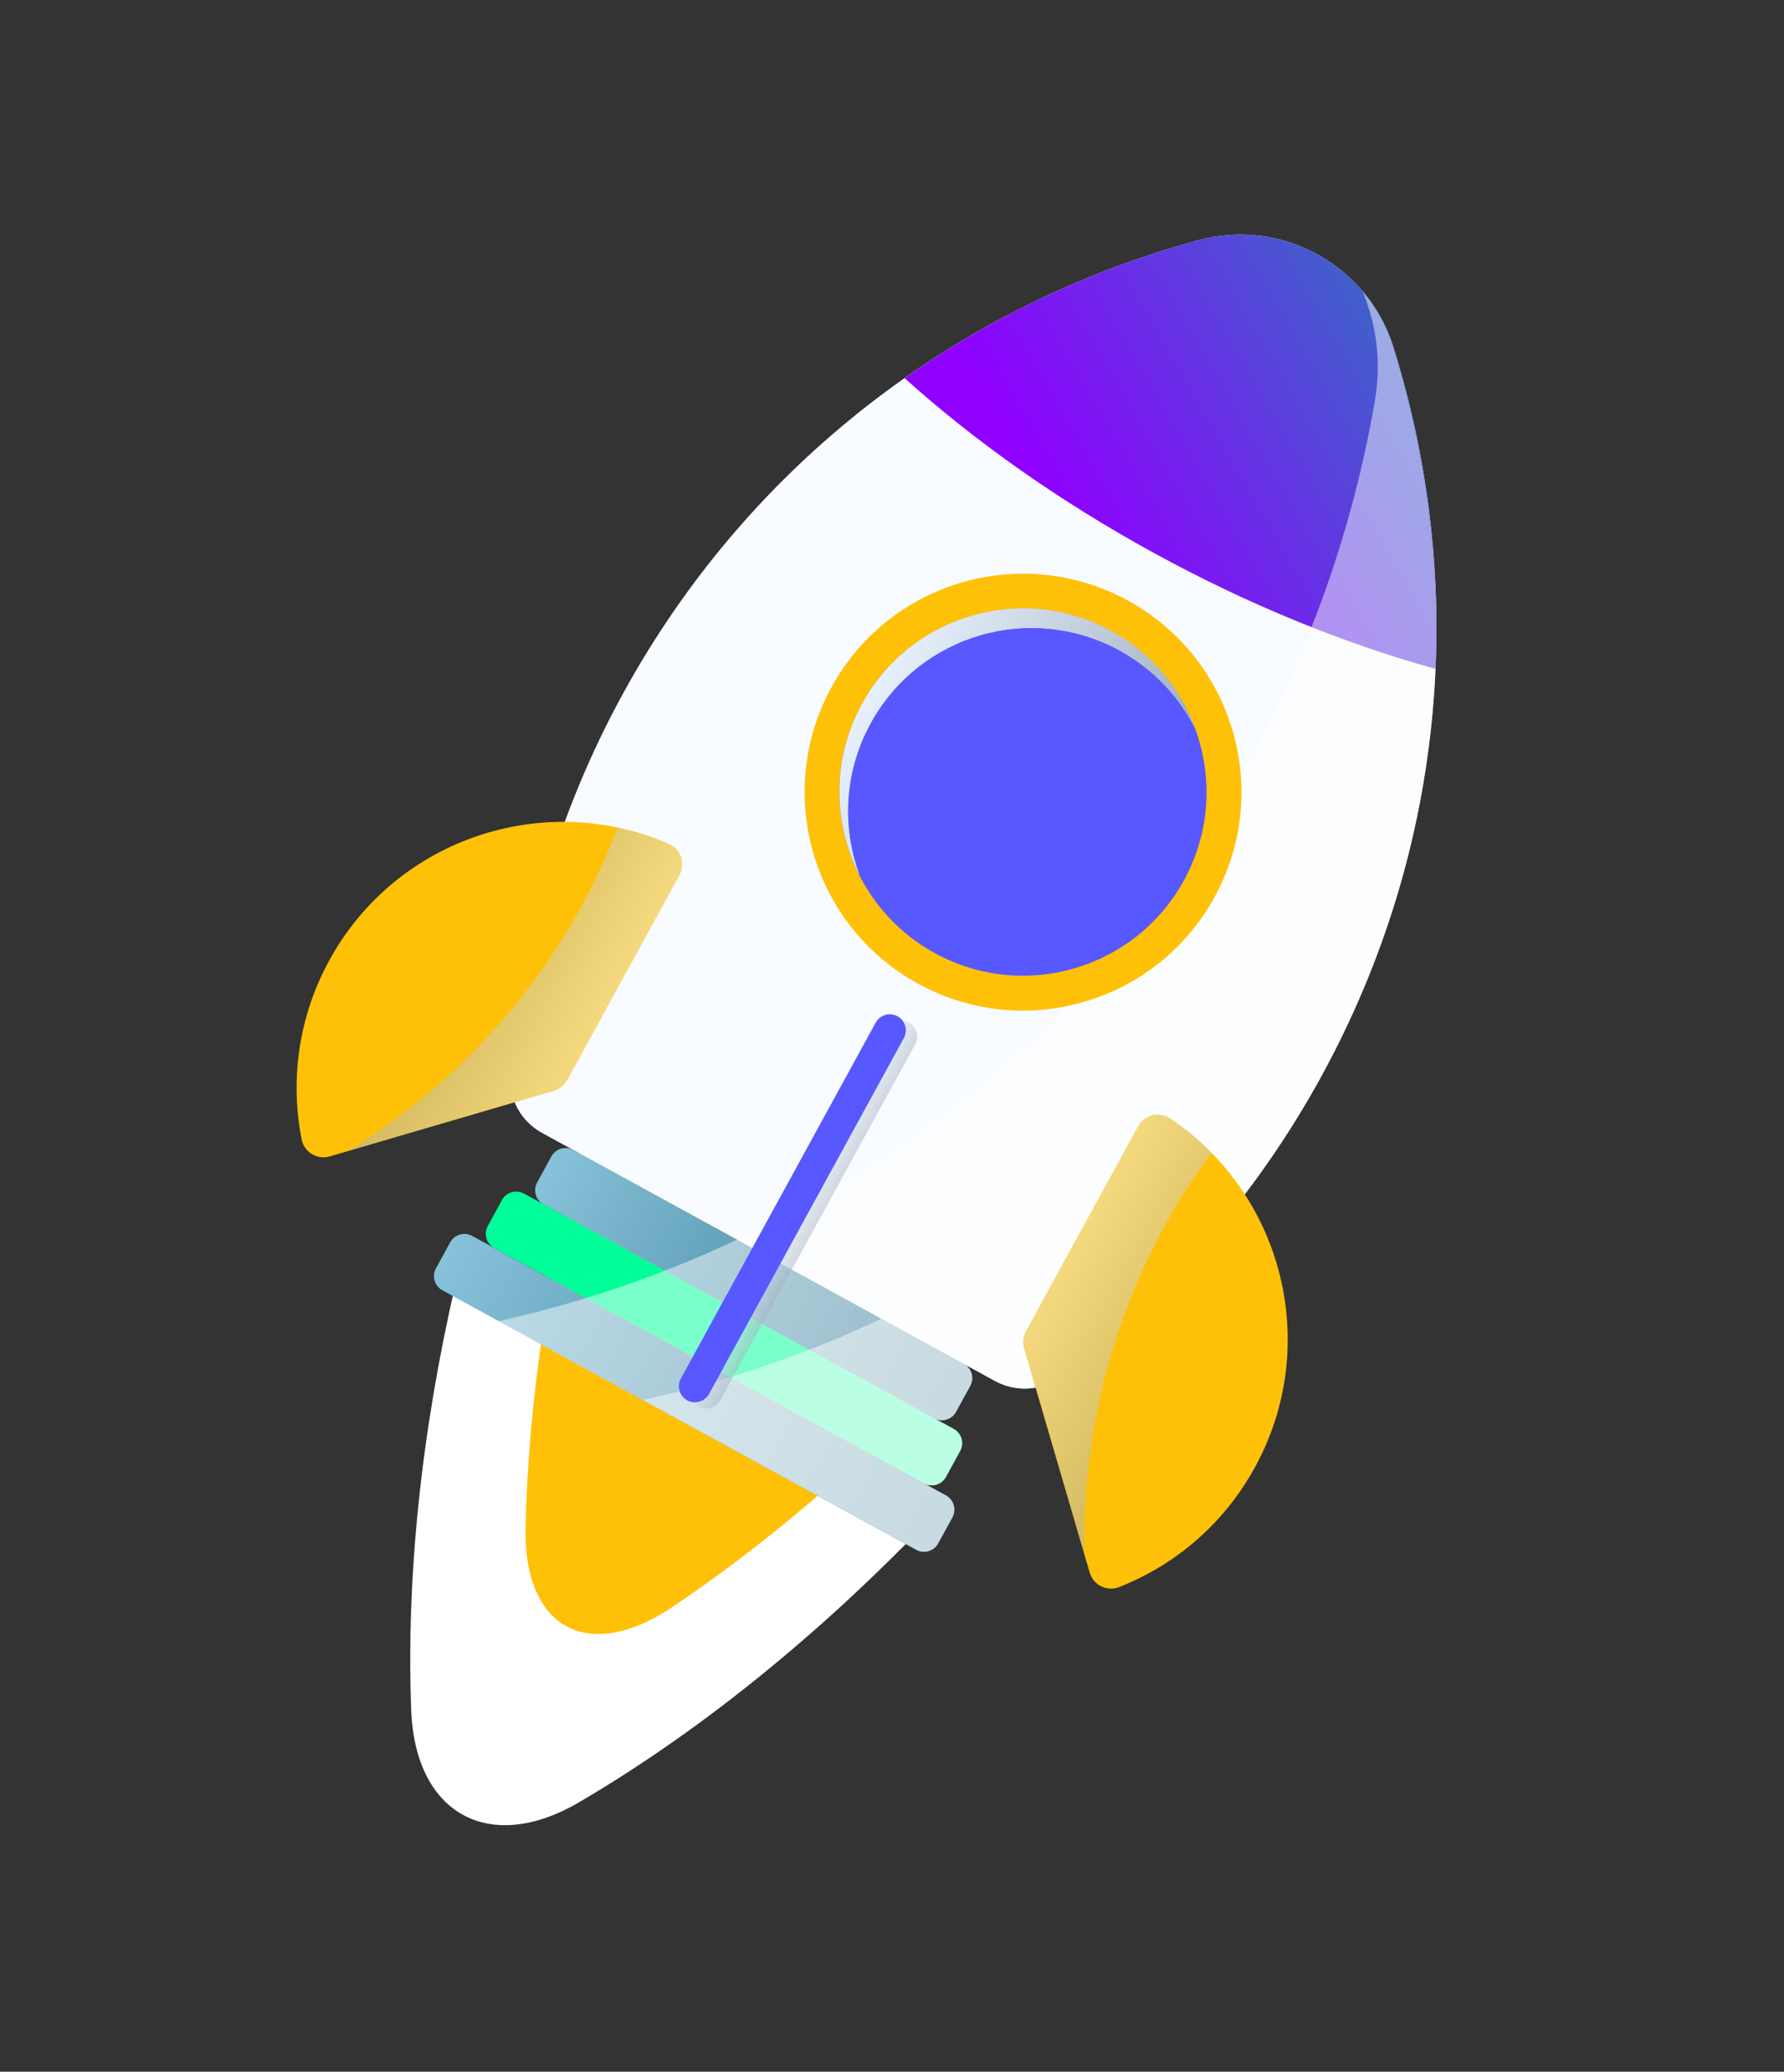
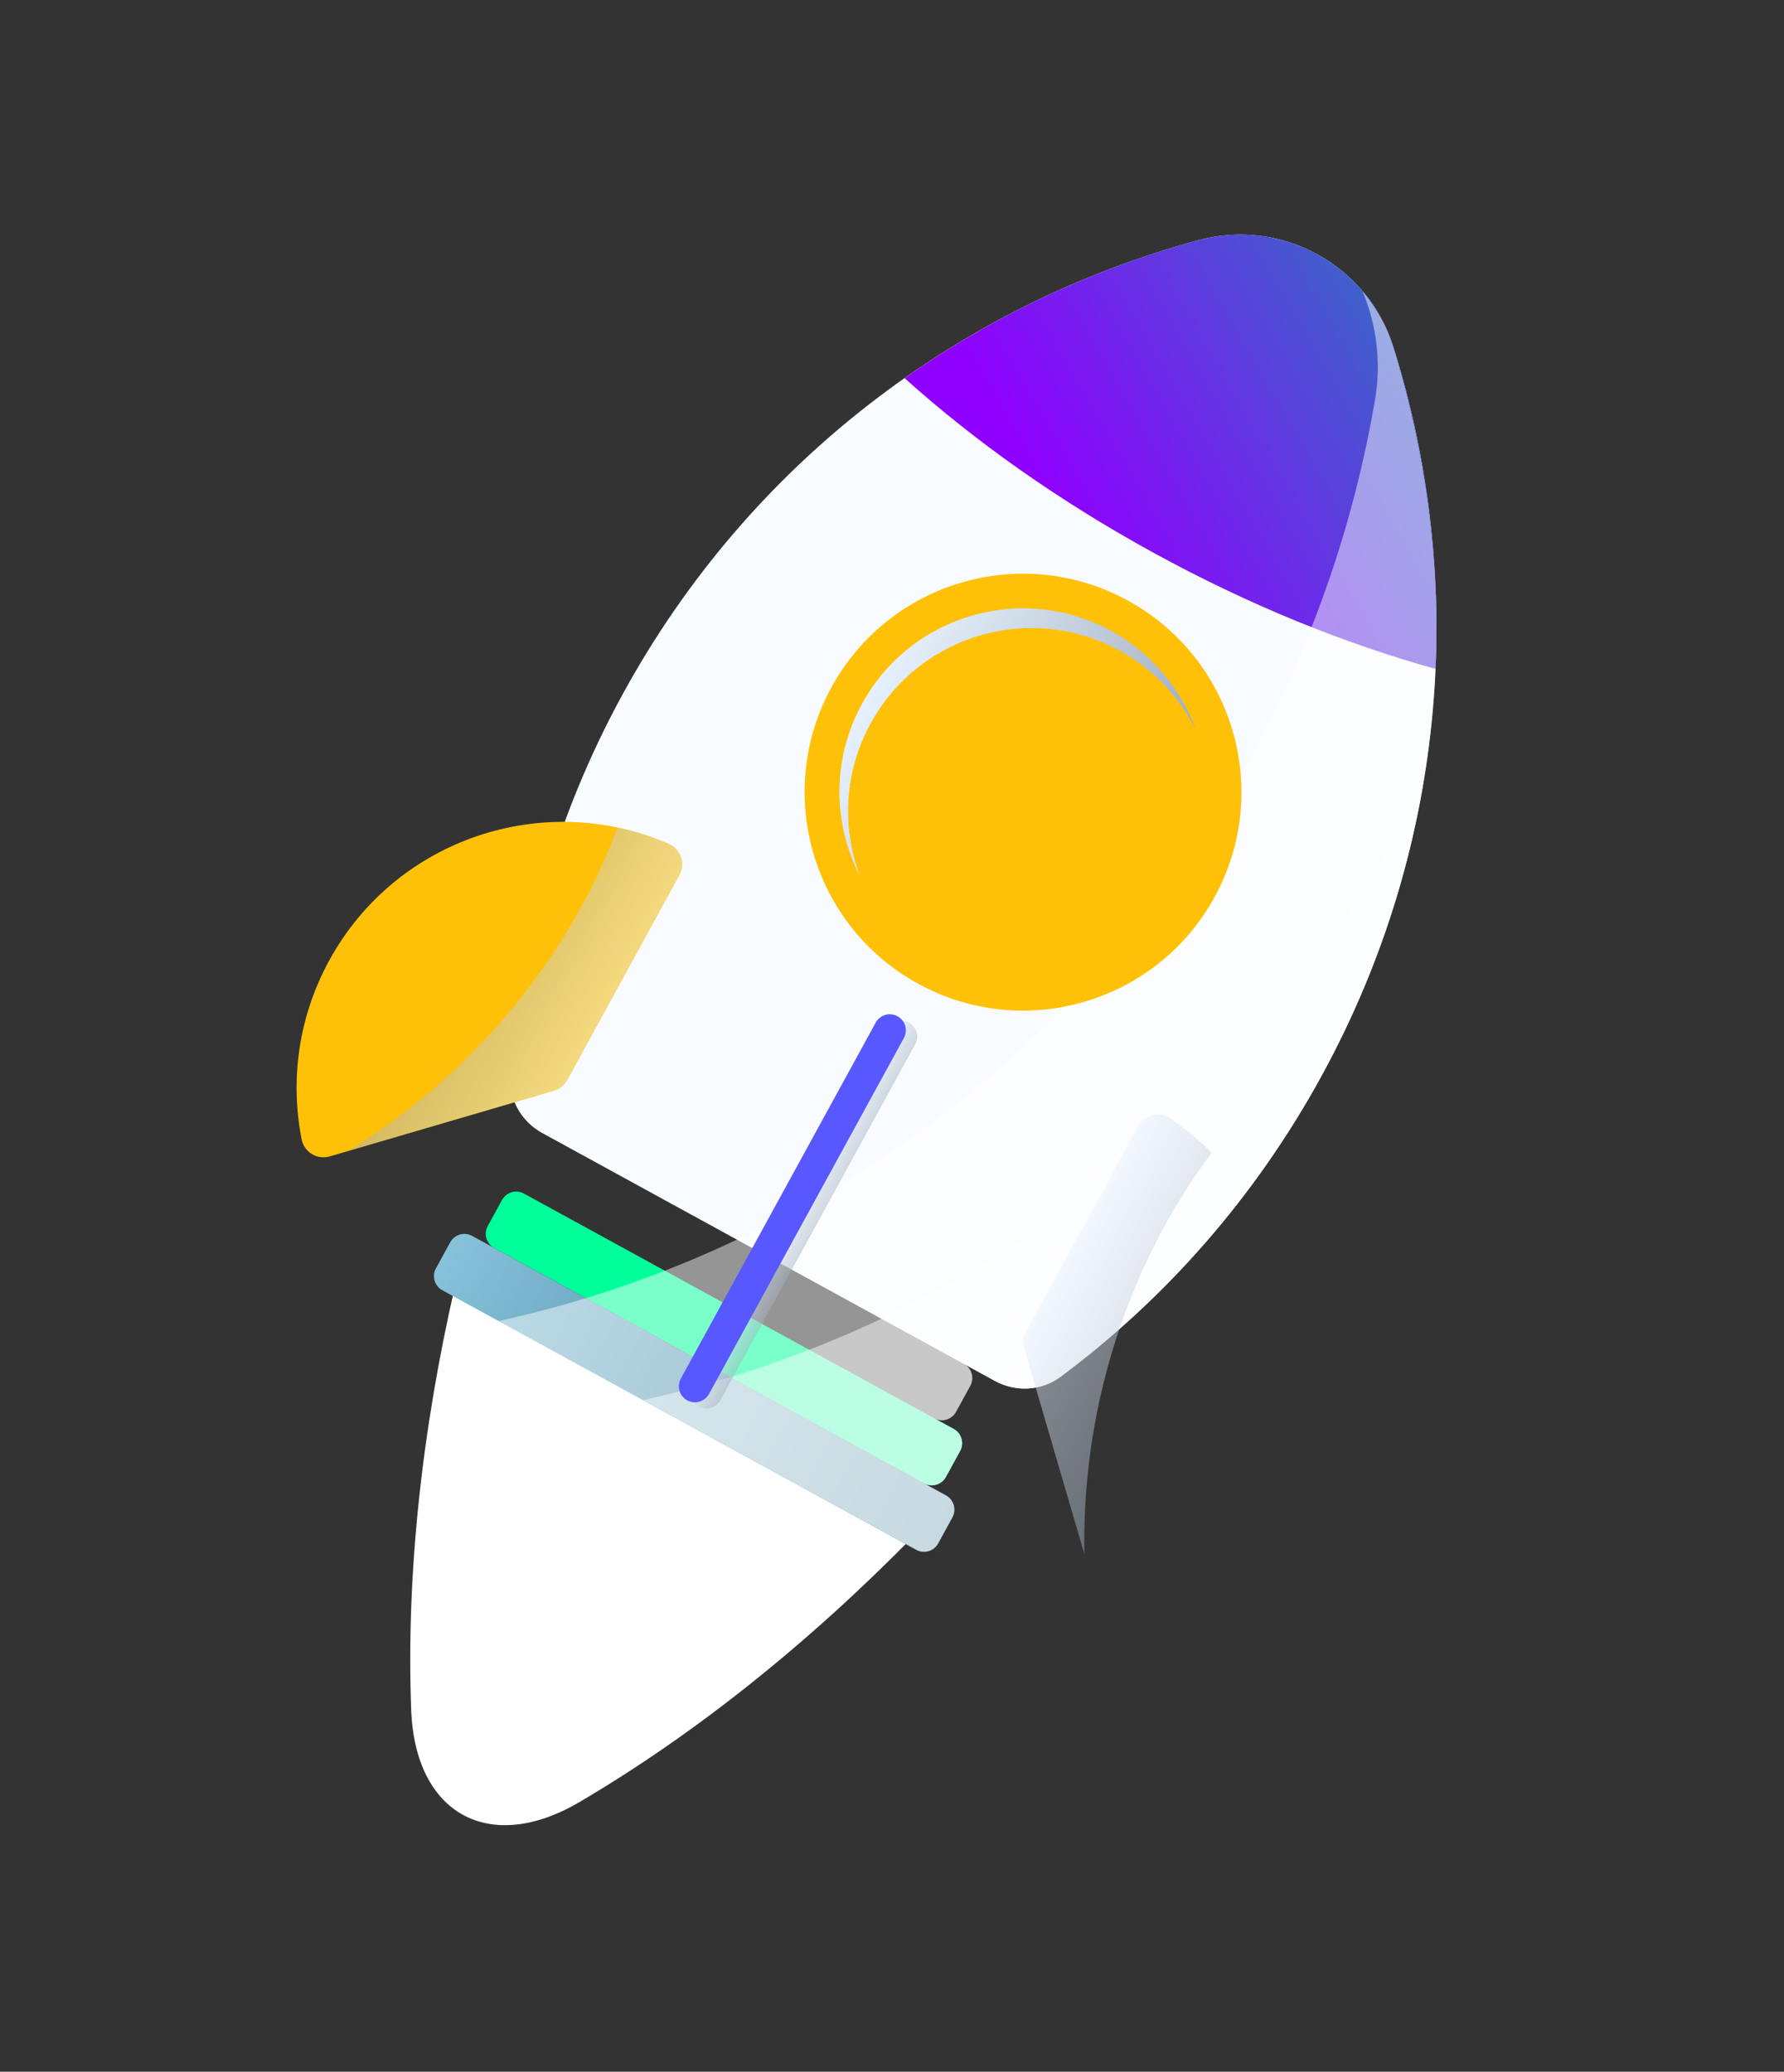
<svg xmlns="http://www.w3.org/2000/svg" width="385" height="447" viewBox="0 0 385 447" fill="none">
  <rect x="0" y="0" width="385" height="447" fill="#333333" stroke="none" />
  <path d="M153.024 294.658C170.741 304.358 185.652 316.992 197.271 331.321C174.038 355.003 149.592 374.394 125.09 388.799C105.644 400.24 89.572 391.44 88.735 368.894C87.672 340.491 90.839 309.45 98.275 277.118C116.631 279.201 135.308 284.958 153.024 294.658Z" fill="white" />
-   <path d="M175.317 253.943C190.716 262.374 203.435 273.808 213.111 287.073C190.899 311.314 167.848 331.469 145.016 346.788C126.89 358.952 112.937 351.312 113.42 329.489C114.027 302 118.589 271.723 127.046 239.95C143.434 240.956 159.918 245.512 175.317 253.943Z" fill="#FFC107" />
  <path d="M214.726 297.964C219.236 300.434 224.791 300.107 228.897 297.044C251.428 280.264 270.777 258.471 285.156 232.208C312.606 182.075 316.564 125.394 300.702 74.865C295.146 57.152 276.533 46.961 258.617 51.822C207.512 65.718 161.881 99.549 134.432 149.682C120.052 175.945 112.154 203.975 110.116 232.008C109.748 237.118 112.465 241.974 116.975 244.443L214.726 297.964Z" fill="#F8FBFF" />
  <path d="M249.03 119.315C269.537 130.543 290.227 138.892 309.794 144.326C310.84 120.706 307.713 97.197 300.702 74.865C295.146 57.152 276.533 46.961 258.617 51.822C236.05 57.96 214.56 67.99 195.224 81.596C210.329 95.178 228.523 108.087 249.03 119.315Z" fill="url(#paint0_linear_0_7708)" />
-   <path d="M201.573 306.017L117.302 259.876C115.608 258.949 114.988 256.828 115.916 255.133L118.985 249.527C119.913 247.833 122.034 247.213 123.728 248.14L207.998 294.28C209.693 295.208 210.313 297.329 209.385 299.023L206.316 304.63C205.388 306.324 203.267 306.944 201.573 306.017Z" fill="url(#paint1_linear_0_7708)" />
  <path d="M199.396 320.047L153.025 294.658L106.653 269.268C104.959 268.34 104.339 266.22 105.267 264.525L108.336 258.919C109.264 257.224 111.385 256.604 113.079 257.532L205.821 308.311C207.516 309.239 208.136 311.359 207.208 313.054L204.139 318.66C203.211 320.355 201.09 320.975 199.396 320.047Z" fill="#00FF9A" />
  <path d="M197.729 334.389L95.469 278.398C93.775 277.471 93.154 275.35 94.082 273.656L97.152 268.049C98.079 266.355 100.2 265.735 101.895 266.662L204.155 322.653C205.85 323.581 206.47 325.701 205.542 327.396L202.472 333.002C201.52 334.683 199.399 335.303 197.729 334.389Z" fill="url(#paint2_linear_0_7708)" />
  <path opacity="0.48" d="M309.794 144.325C309.912 141.507 309.966 138.687 309.982 135.878C309.978 135.649 309.987 135.395 309.983 135.166C309.983 132.446 309.919 129.723 309.792 126.997C309.777 126.73 309.761 126.462 309.746 126.195C309.632 123.444 309.442 120.717 309.201 117.962C309.181 117.821 309.186 117.694 309.152 117.578C308.889 114.746 308.588 111.925 308.234 109.141C308.234 109.141 308.247 109.116 308.222 109.102C307.853 106.406 307.444 103.721 306.973 101.033C306.921 100.714 306.858 100.355 306.806 100.036C306.355 97.489 305.84 94.94 305.297 92.44C305.198 92.03 305.113 91.594 305.014 91.184C304.446 88.671 303.84 86.169 303.196 83.679C303.094 83.332 302.993 82.985 302.916 82.651C302.2 80.057 301.483 77.462 300.675 74.915C300.335 73.821 299.93 72.725 299.499 71.68C298.611 69.574 297.515 67.614 296.273 65.8C295.599 64.783 294.834 63.814 294.067 62.908C297.055 70.05 298.129 78.087 296.744 86.235C285.878 149.853 250.166 209.162 192.551 248.318C165.98 266.383 137.151 278.517 107.565 285.054L197.716 334.413C199.411 335.341 201.531 334.721 202.459 333.027L205.529 327.42C206.456 325.726 205.836 323.605 204.142 322.677L199.383 320.072C201.077 320.999 203.198 320.379 204.126 318.685L207.195 313.079C208.123 311.384 207.503 309.263 205.809 308.336L201.573 306.016C203.267 306.944 205.388 306.324 206.315 304.63L209.385 299.023C210.313 297.329 209.693 295.208 207.998 294.28L214.726 297.964C219.236 300.433 224.791 300.107 228.897 297.043C251.428 280.264 270.777 258.47 285.157 232.208C300.478 204.226 308.477 174.178 309.794 144.325Z" fill="white" />
  <path opacity="0.48" d="M202.447 332.989L205.517 327.382C206.445 325.688 205.825 323.567 204.13 322.639L199.396 320.047C201.09 320.975 203.211 320.355 204.139 318.66L207.209 313.054C208.136 311.36 207.516 309.239 205.822 308.311L201.586 305.992C203.28 306.92 205.401 306.299 206.329 304.605L209.398 298.999C210.326 297.304 209.706 295.183 208.012 294.256L214.739 297.939C219.249 300.409 224.805 300.082 228.911 297.019C251.442 280.239 270.791 258.446 285.17 232.183C296.344 211.776 303.617 190.27 307.239 168.513C289.084 206.343 261.014 240.041 223.813 265.338C197.242 283.404 168.413 295.537 138.827 302.074L197.707 334.312C199.399 335.303 201.52 334.683 202.447 332.989Z" fill="white" />
  <path d="M198.142 212.256C220.972 224.757 249.613 216.382 262.113 193.552C274.613 170.722 266.239 142.081 243.409 129.581C220.579 117.081 191.938 125.455 179.437 148.285C166.937 171.115 175.311 199.756 198.142 212.256Z" fill="#FFC107" />
-   <path d="M201.757 205.653C220.941 216.156 245.007 209.12 255.51 189.936C266.014 170.753 258.977 146.687 239.794 136.183C220.61 125.68 196.544 132.717 186.041 151.9C175.537 171.083 182.574 195.149 201.757 205.653Z" fill="#5758FF" />
  <path d="M187.868 156.075C198.373 136.888 222.435 129.853 241.621 140.358C248.922 144.355 254.458 150.334 257.939 157.227C254.753 148.552 248.553 140.947 239.807 136.159C220.621 125.654 196.56 132.689 186.055 151.875C179.547 163.761 179.783 177.525 185.454 188.759C181.632 178.408 182.138 166.54 187.868 156.075Z" fill="url(#paint3_linear_0_7708)" />
  <path d="M187.868 156.075C198.373 136.888 222.435 129.853 241.621 140.358C248.922 144.355 254.458 150.334 257.939 157.227C254.753 148.552 248.553 140.947 239.807 136.159C220.621 125.654 196.56 132.689 186.055 151.875C179.547 163.761 179.783 177.525 185.454 188.759C181.632 178.408 182.138 166.54 187.868 156.075Z" fill="url(#paint4_linear_0_7708)" />
-   <path d="M235.164 339.307C235.964 342.045 238.937 343.478 241.557 342.419C253.621 337.657 264.121 328.831 270.833 316.572C285.213 290.309 276.92 257.721 252.562 241.34C250.193 239.752 247 240.497 245.622 243.014L221.406 287.242C220.792 288.363 220.654 289.68 221.014 290.914L235.164 339.307Z" fill="#FFC107" />
  <path opacity="0.48" d="M261.49 248.755C258.807 246.023 255.837 243.522 252.576 241.316C250.207 239.727 247.013 240.472 245.635 242.989L221.419 287.217C220.805 288.339 220.667 289.656 221.028 290.89L234.016 335.311C233.29 291.385 252.197 260.994 261.49 248.755Z" fill="url(#paint5_linear_0_7708)" />
  <path d="M71.158 249.51C68.42 250.311 65.612 248.578 65.092 245.8C62.592 233.096 64.359 219.457 71.071 207.197C85.451 180.935 117.374 170.366 144.296 182.062C146.911 183.202 148.003 186.294 146.625 188.811L122.409 233.039C121.795 234.16 120.76 234.986 119.526 235.347L71.158 249.51Z" fill="#FFC107" />
  <path opacity="0.48" d="M133.265 178.549C137.012 179.337 140.719 180.492 144.335 182.051C146.949 183.191 148.042 186.283 146.664 188.799L122.448 233.028C121.834 234.149 120.799 234.975 119.565 235.336L75.143 248.324C112.541 225.272 127.96 192.971 133.265 178.549Z" fill="url(#paint6_linear_0_7708)" />
  <path opacity="0.48" d="M150.75 303.485C149.081 302.571 148.447 300.475 149.375 298.78L191.422 221.985C192.336 220.316 194.432 219.682 196.126 220.61C197.796 221.524 198.43 223.62 197.502 225.314L155.454 302.109C154.54 303.779 152.444 304.412 150.75 303.485Z" fill="url(#paint7_linear_0_7708)" />
  <path d="M148.308 302.148C146.639 301.233 146.005 299.138 146.933 297.443L188.98 220.648C189.894 218.979 191.99 218.345 193.684 219.273C195.354 220.187 195.988 222.283 195.06 223.977L153.013 300.772C152.074 302.428 149.978 303.062 148.308 302.148Z" fill="#5758FF" />
  <defs>
    <linearGradient id="paint0_linear_0_7708" x1="325.286" y1="96.081" x2="245.757" y2="141.928" gradientUnits="userSpaceOnUse">
      <stop stop-color="#366CC5" />
      <stop offset="1" stop-color="#8F00FF" />
    </linearGradient>
    <linearGradient id="paint1_linear_0_7708" x1="117.453" y1="252.326" x2="207.849" y2="301.82" gradientUnits="userSpaceOnUse">
      <stop stop-color="#86C2D9" />
      <stop offset="1" stop-color="#357591" />
    </linearGradient>
    <linearGradient id="paint2_linear_0_7708" x1="95.631" y1="270.856" x2="203.993" y2="330.187" gradientUnits="userSpaceOnUse">
      <stop stop-color="#86C2D9" />
      <stop offset="1" stop-color="#357591" />
    </linearGradient>
    <linearGradient id="paint3_linear_0_7708" x1="187.712" y1="148.838" x2="245.273" y2="180.355" gradientUnits="userSpaceOnUse">
      <stop stop-color="#E7F1FD" />
      <stop offset="1" stop-color="#A2AFBF" />
    </linearGradient>
    <linearGradient id="paint4_linear_0_7708" x1="187.712" y1="148.838" x2="245.273" y2="180.355" gradientUnits="userSpaceOnUse">
      <stop stop-color="#E7F1FD" />
      <stop offset="1" stop-color="#A2AFBF" />
    </linearGradient>
    <linearGradient id="paint5_linear_0_7708" x1="226.006" y1="278.856" x2="255.943" y2="295.247" gradientUnits="userSpaceOnUse">
      <stop stop-color="#E7F1FD" />
      <stop offset="1" stop-color="#A2AFBF" />
    </linearGradient>
    <linearGradient id="paint6_linear_0_7708" x1="127.018" y1="224.657" x2="97.08" y2="208.265" gradientUnits="userSpaceOnUse">
      <stop stop-color="#E7F1FD" />
      <stop offset="1" stop-color="#A2AFBF" />
    </linearGradient>
    <linearGradient id="paint7_linear_0_7708" x1="170.414" y1="260.393" x2="176.477" y2="263.713" gradientUnits="userSpaceOnUse">
      <stop stop-color="#E7F1FD" />
      <stop offset="1" stop-color="#A2AFBF" />
    </linearGradient>
  </defs>
</svg>